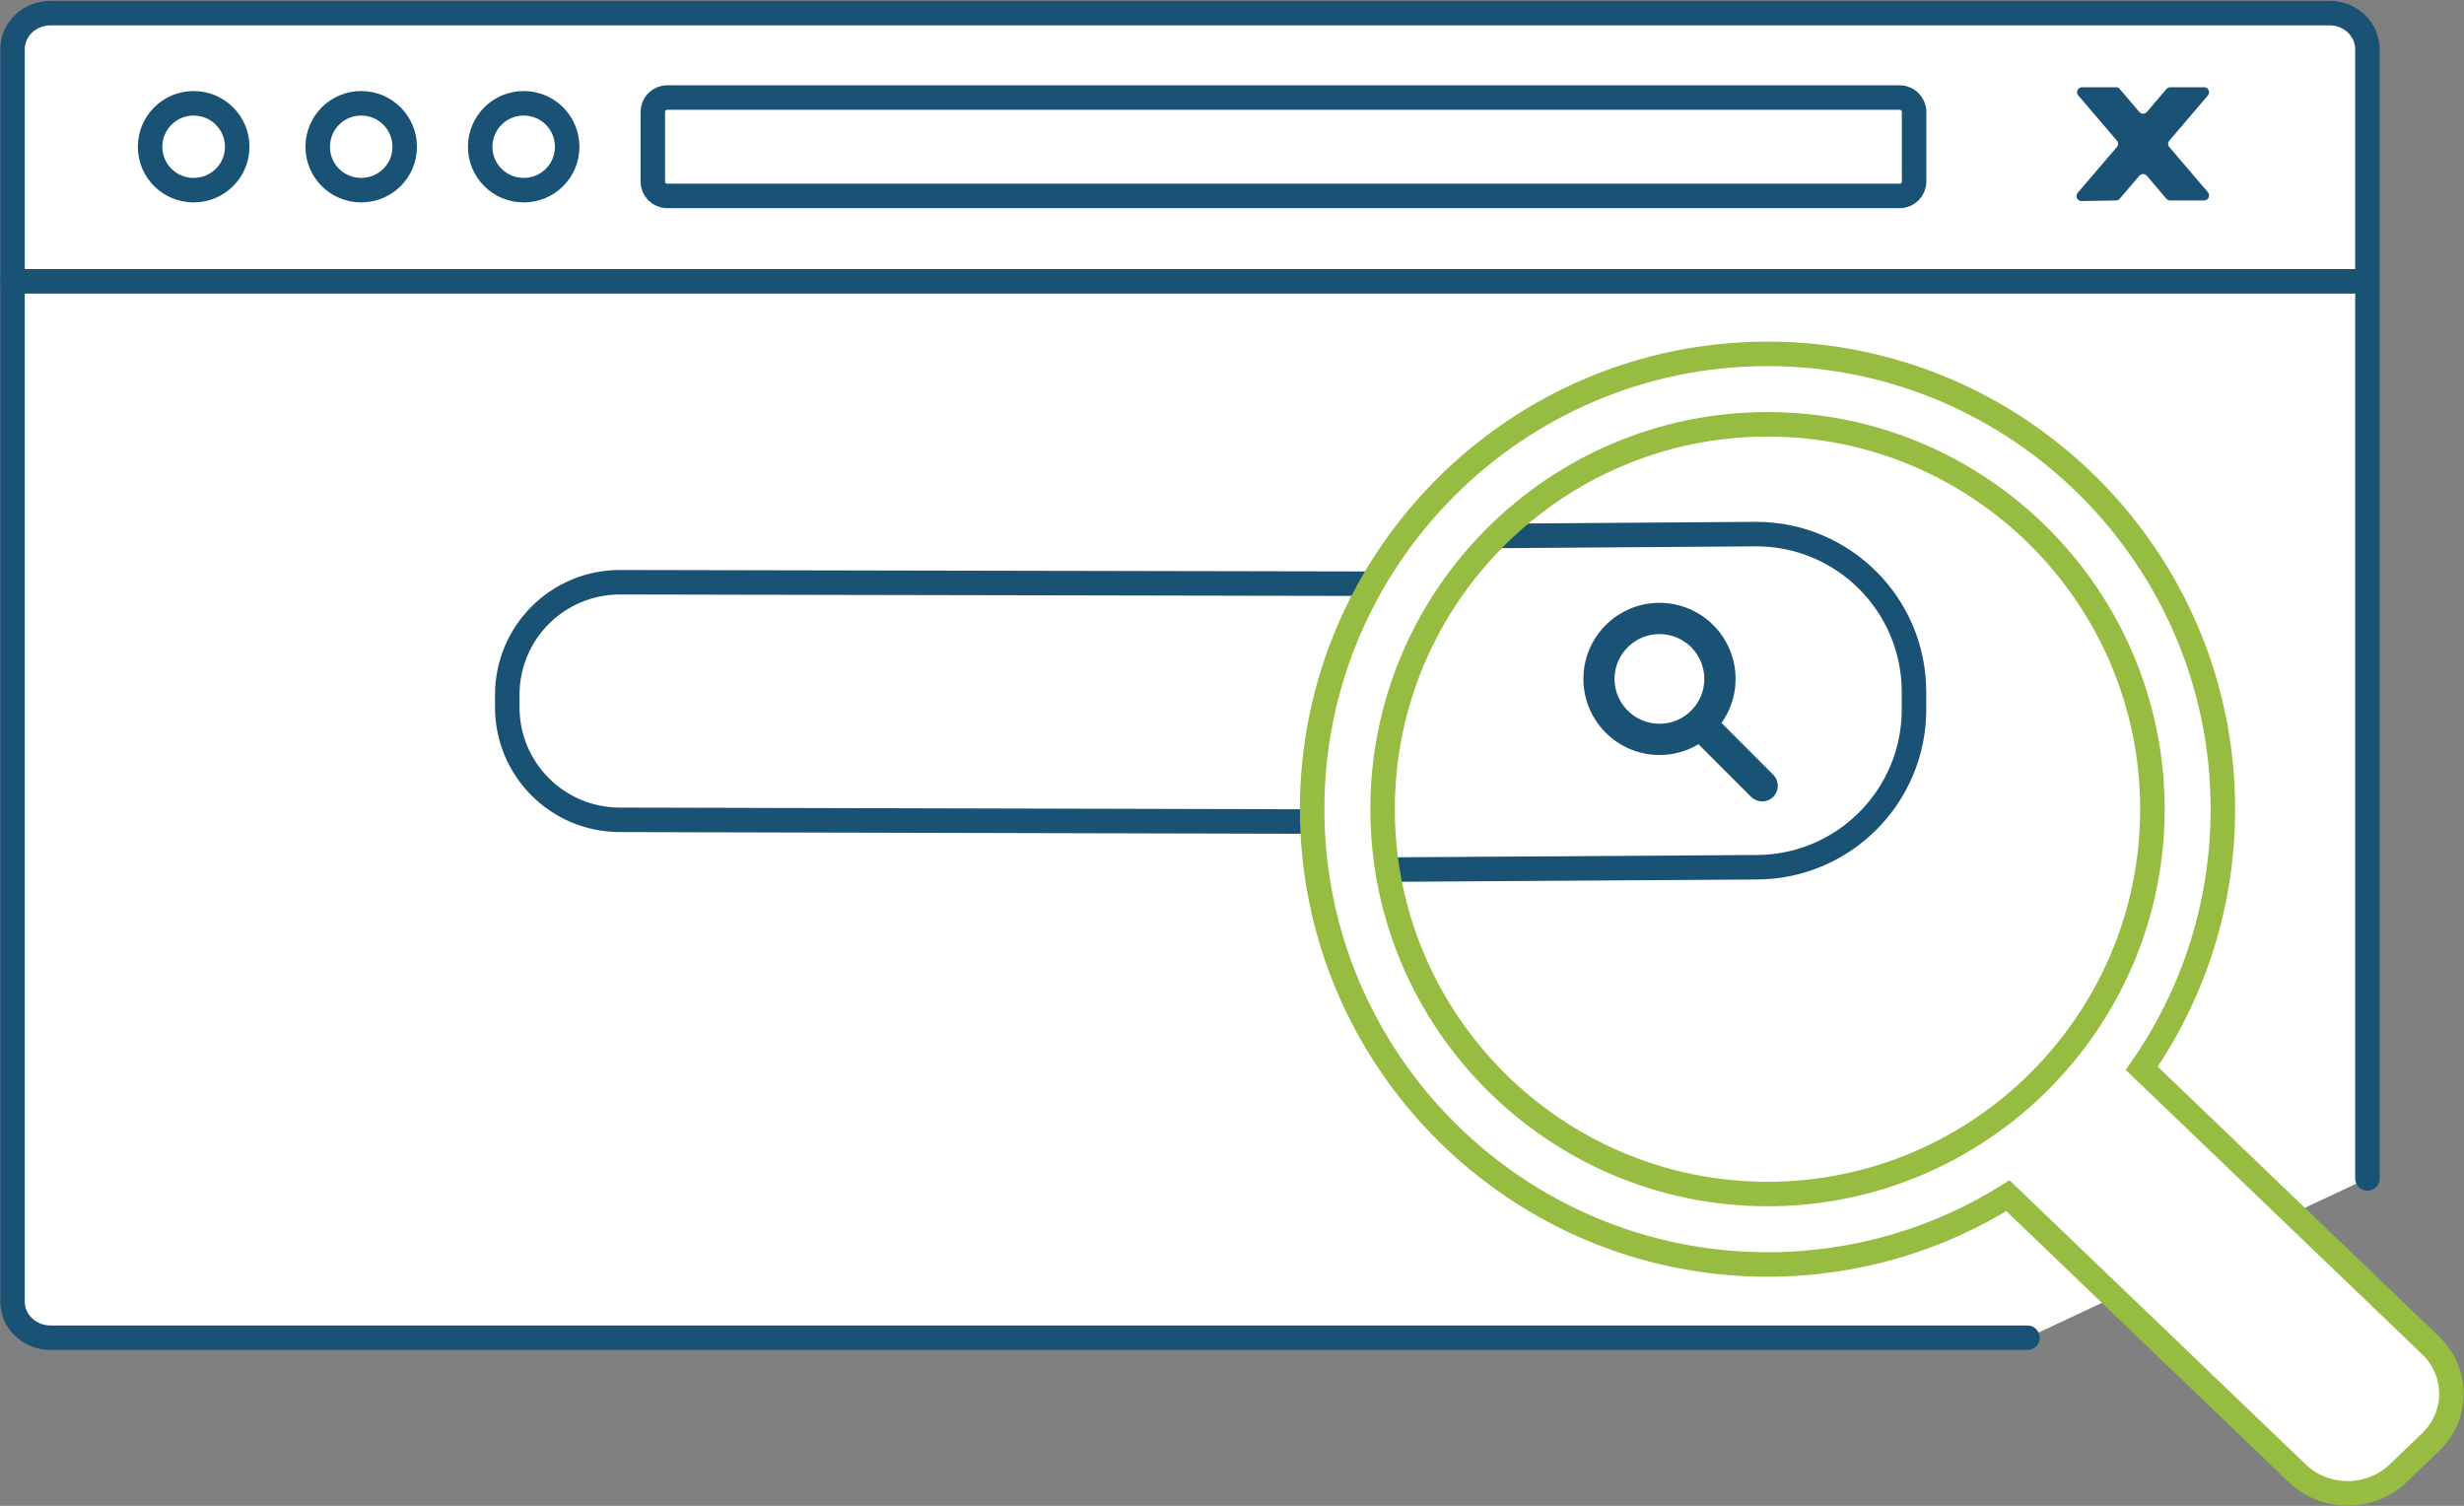
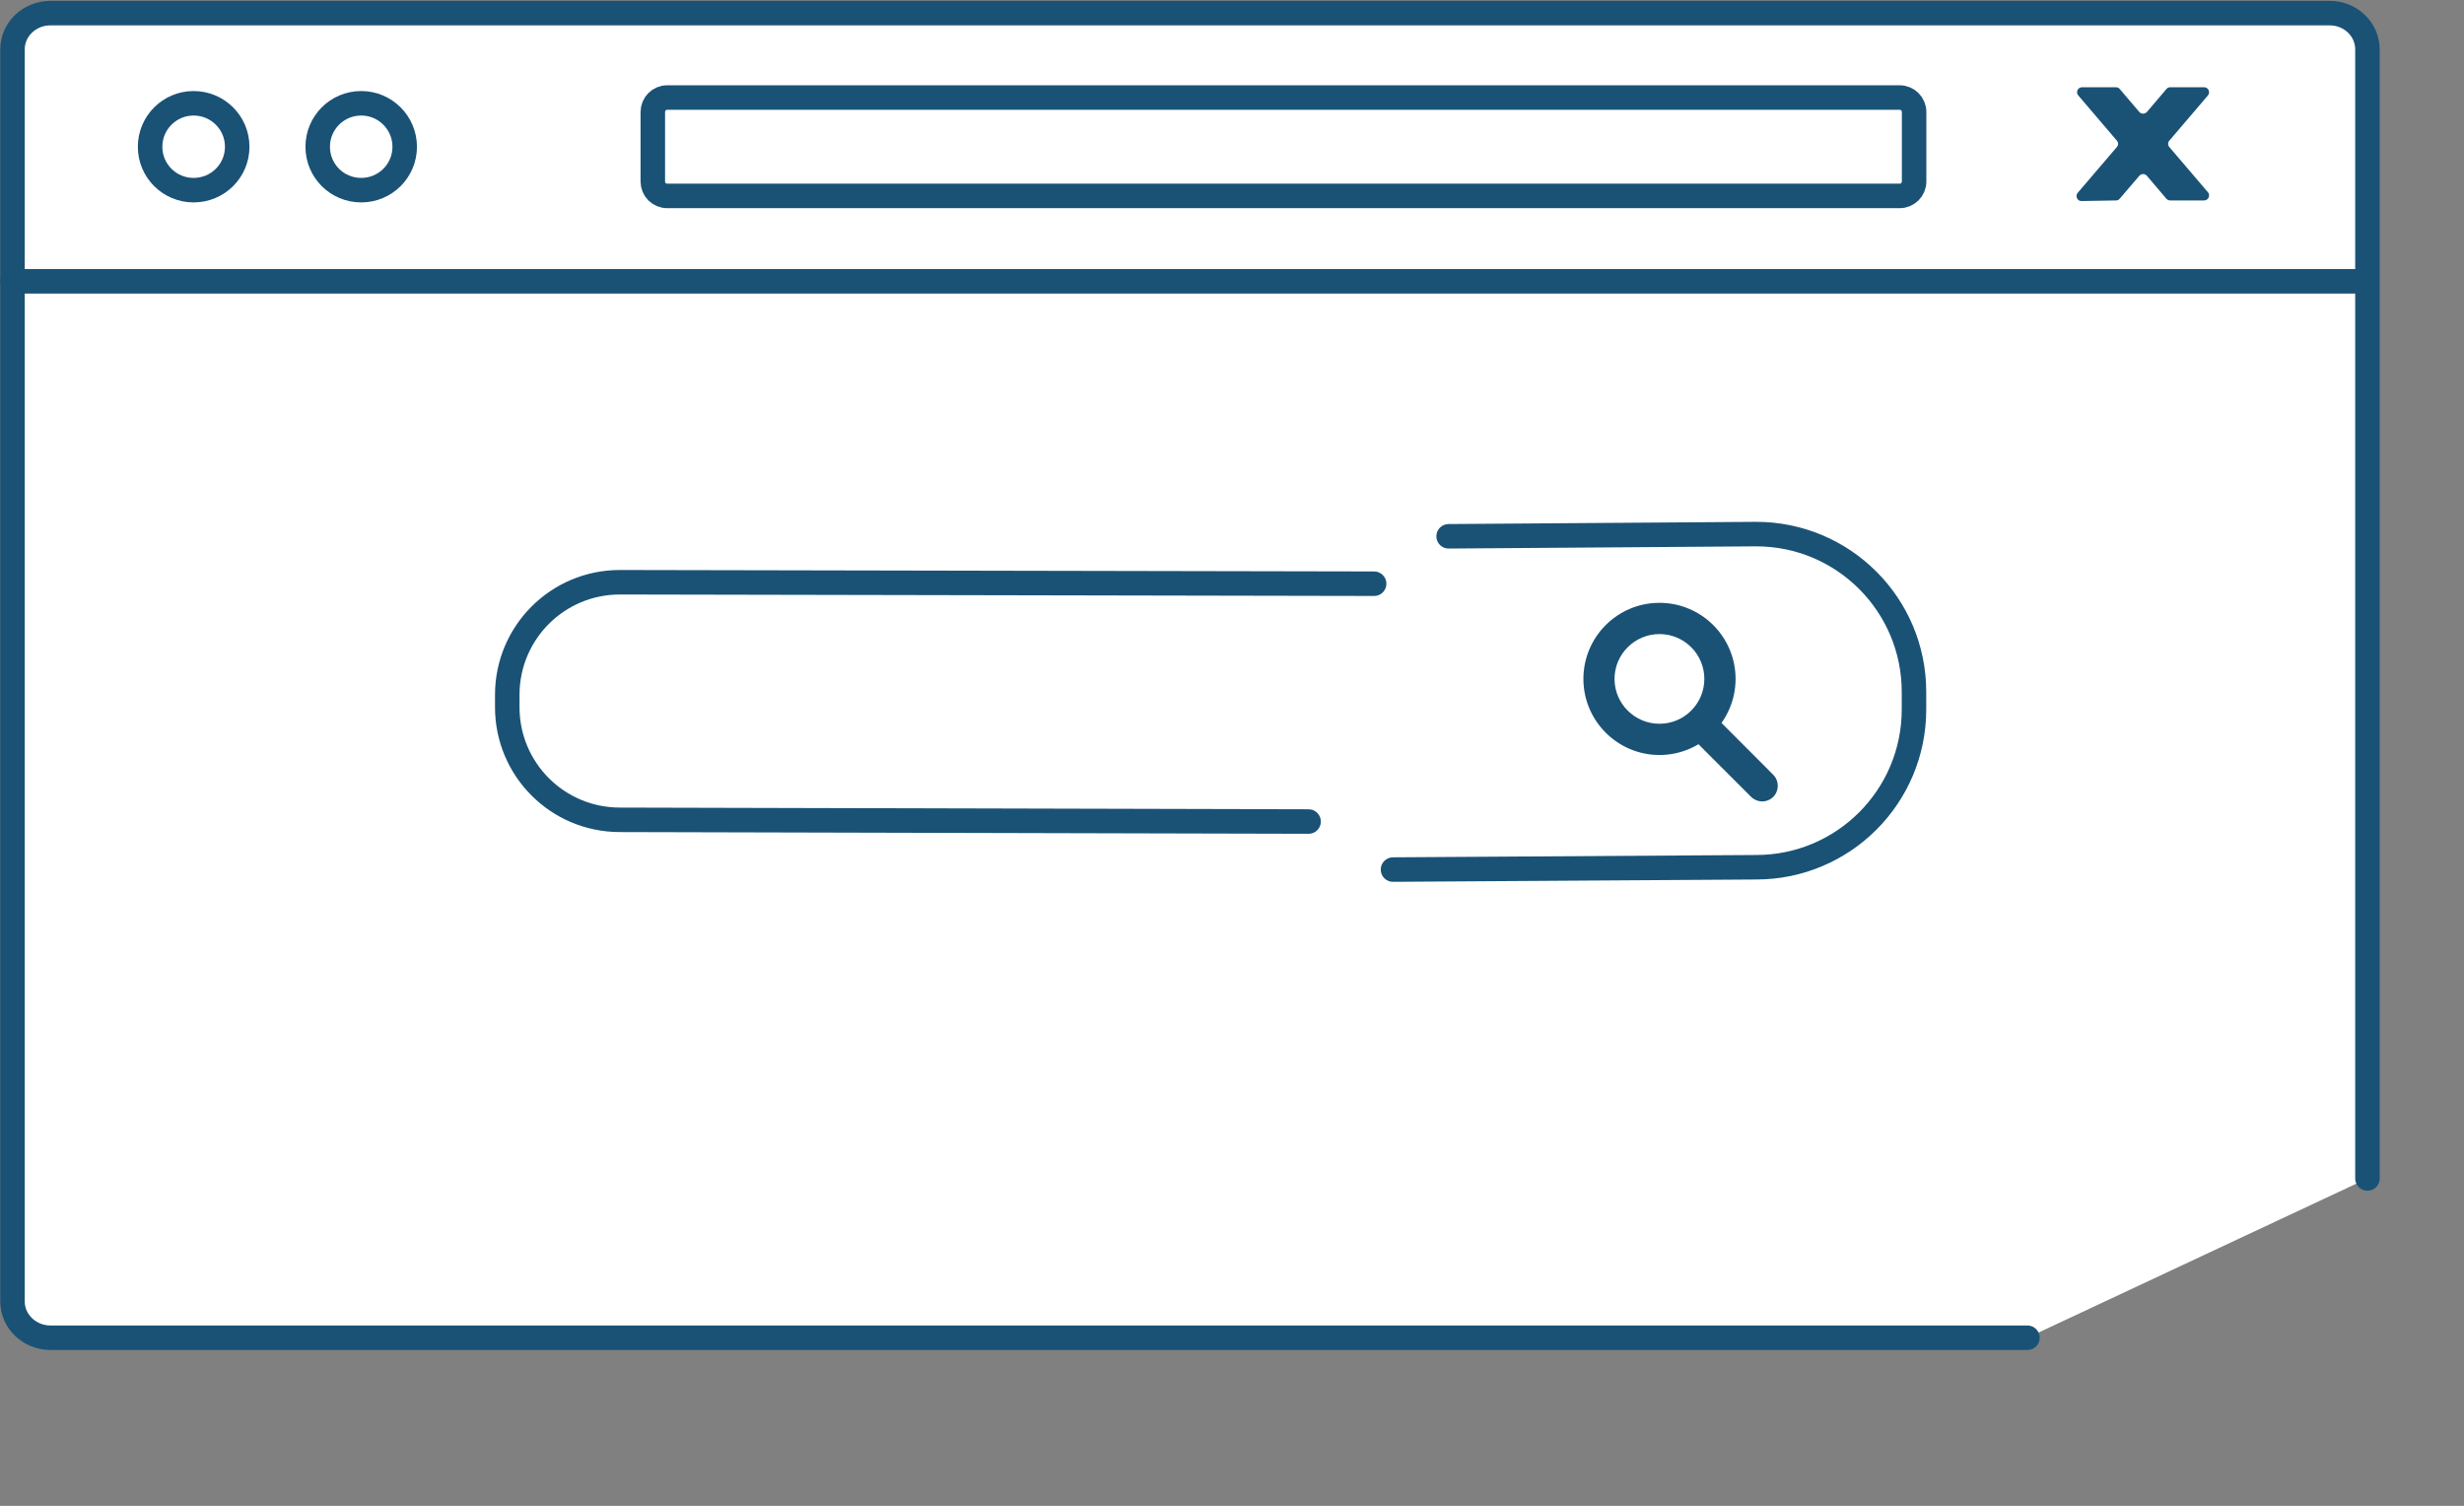
<svg xmlns="http://www.w3.org/2000/svg" version="1.2" viewBox="0 0 2011 1229" width="2011" height="1229">
  <rect x="0" y="0" width="2011" height="1229" fill="#808080" stroke="none" />
  <title>ICON-seo</title>
  <defs>
    <clipPath clipPathUnits="userSpaceOnUse" id="cp1">
      <path d="m1443.04 972.71c-173.42 0-314.48-141.09-314.48-314.48 0-173.39 141.05-314.45 314.48-314.45 173.43 0 314.45 141.06 314.45 314.45 0 173.39-141.09 314.48-314.45 314.48z" />
    </clipPath>
  </defs>
  <style>
		.s0 { fill: none;stroke: #1a5276;stroke-linecap: round;stroke-linejoin: round;stroke-width: 20 } 
		.s1 { fill: #ffffff } 
		.s2 { fill: #ffffff;stroke: #1a5276;stroke-linecap: round;stroke-linejoin: round;stroke-width: 20 } 
		.s3 { fill: #1a5276 } 
		.s4 { fill: #ffffff;stroke: #96bd41;stroke-miterlimit:10;stroke-width: 20 } 
	</style>
  <g id="Clip-Path" clip-path="url(#cp1)">
    <g>
      <path class="s0" d="m1071.4 708.3l394 5.7c73.4 0.3 133.3-59 133.6-132.4l0.1-14.8c0.3-73.4-59-133.3-132.4-133.6l-394-5.7" />
      <path fill-rule="evenodd" class="s1" d="m1403.2 562.1c-4.4 26.9-29.7 45.1-56.7 40.8-26.9-4.4-45.2-29.7-40.8-56.7 4.4-26.9 29.7-45.2 56.6-40.8 27 4.4 45.2 29.7 40.9 56.7z" />
      <path fill-rule="evenodd" class="s1" d="m1388.5 591.6l49.7 49.7" />
    </g>
  </g>
  <path class="s2" d="m1654.7 1091.8h-1613.5c-17.1 0-31-13.3-31-29.6v-1021.9c0-16.4 13.9-29.6 31-29.6h1860.1c17.1 0 30.9 13.2 30.9 29.6v921.5" />
  <path fill-rule="evenodd" class="s2" d="m10.2 229.6h1912.9" />
  <path class="s3" d="m1798.9 71.2h-27.7c-1.2 0-2.3 0.6-3.1 1.5l-15.9 18.7c-1.6 1.8-4.6 1.8-6.2 0l-16-18.8c-0.7-0.9-1.9-1.4-3.1-1.4h-27.6c-3.5 0-5.4 4.1-3.1 6.7l31.5 36.9c1.3 1.5 1.3 3.7 0 5.2l-32 37.4c-2.2 2.7-0.3 6.8 3.2 6.7l28.1-0.5c1.2 0 2.3-0.5 3-1.4l16-18.7c1.6-1.9 4.6-1.9 6.2 0l15.9 18.7c0.8 0.9 2 1.4 3.1 1.4h27.7c3.5 0 5.3-4.1 3.1-6.7l-31.5-36.9c-1.3-1.5-1.3-3.7 0-5.2l31.5-36.9c2.2-2.6 0.4-6.7-3.1-6.7z" />
  <path fill-rule="evenodd" class="s0" d="m544.5 79.6h1006c6.4 0 11.7 5.3 11.7 11.8v56.8c0 6.4-5.3 11.7-11.7 11.7h-1006c-6.5 0-11.7-5.3-11.7-11.7v-56.8c0-6.5 5.2-11.8 11.7-11.8z" />
  <path fill-rule="evenodd" class="s2" d="m158 155.2c-19.6 0-35.5-15.8-35.5-35.4 0-19.6 15.9-35.5 35.5-35.5 19.7 0 35.6 15.9 35.6 35.5 0 19.6-15.9 35.4-35.6 35.4z" />
  <path fill-rule="evenodd" class="s2" d="m294.8 155.2c-19.7 0-35.5-15.8-35.5-35.4 0-19.6 15.8-35.5 35.5-35.5 19.6 0 35.5 15.9 35.5 35.5 0 19.6-15.9 35.4-35.5 35.4z" />
-   <path fill-rule="evenodd" class="s2" d="m427.4 155.2c-19.6 0-35.5-15.8-35.5-35.4 0-19.6 15.9-35.5 35.5-35.5 19.7 0 35.5 15.9 35.5 35.5 0 19.6-15.8 35.4-35.5 35.4z" />
  <path class="s0" d="m1121.5 476.4l-615.6-1.2c-50.8 0-91.9 41.1-91.9 91.9v10.1c0 50.8 41.1 91.9 91.9 91.9l562.1 1.4" />
  <path class="s3" d="m1354.4 616.2c-34.3 0-62.1-27.9-62.1-62.1 0-34.3 27.8-62.1 62.1-62.1 34.2 0 62.1 27.8 62.1 62.1 0 34.2-27.9 62.1-62.1 62.1zm0-98.7c-20.2 0-36.7 16.4-36.7 36.6 0 20.2 16.5 36.6 36.7 36.6 20.2 0 36.6-16.4 36.6-36.6 0-20.2-16.4-36.6-36.6-36.6z" />
  <path class="s3" d="m1438.2 654.1c-3.2 0-6.5-1.3-9-3.7l-49.8-49.8c-5-5-5-13.1 0-18.1 5-4.9 13.1-4.9 18.1 0l49.7 49.8c5 5 5 13.1 0 18.1-2.4 2.4-5.7 3.7-9 3.7z" />
  <path class="s0" d="m1182.3 437.7l251-1.8c71.2 0 128.8 57.7 128.8 128.8v14.3c0 71.1-57.6 128.8-128.8 128.8l-296.4 1.9" />
-   <path class="s4" d="m1983.8 1098.1l-235.8-226.2c41.7-60.1 66.2-133 66.2-211.5 0-204.9-166.8-371.6-371.6-371.6-204.9 0-371.7 166.7-371.7 371.6 0 204.9 166.7 371.6 371.7 371.6 71.9 0 139.2-20.5 196.2-56.1l236.2 226.6c22.6 21.7 59.5 21.7 82.2 0l26.6-25.6c22.6-21.7 22.6-57 0-78.8zm-541.3-123.6c-173.2 0-314.1-140.9-314.1-314.1 0-173.2 140.9-314.1 314.2-314.1 173.2 0 314.1 140.9 314.1 314.1 0 173.2-141 314.1-314.1 314.1z" />
</svg>